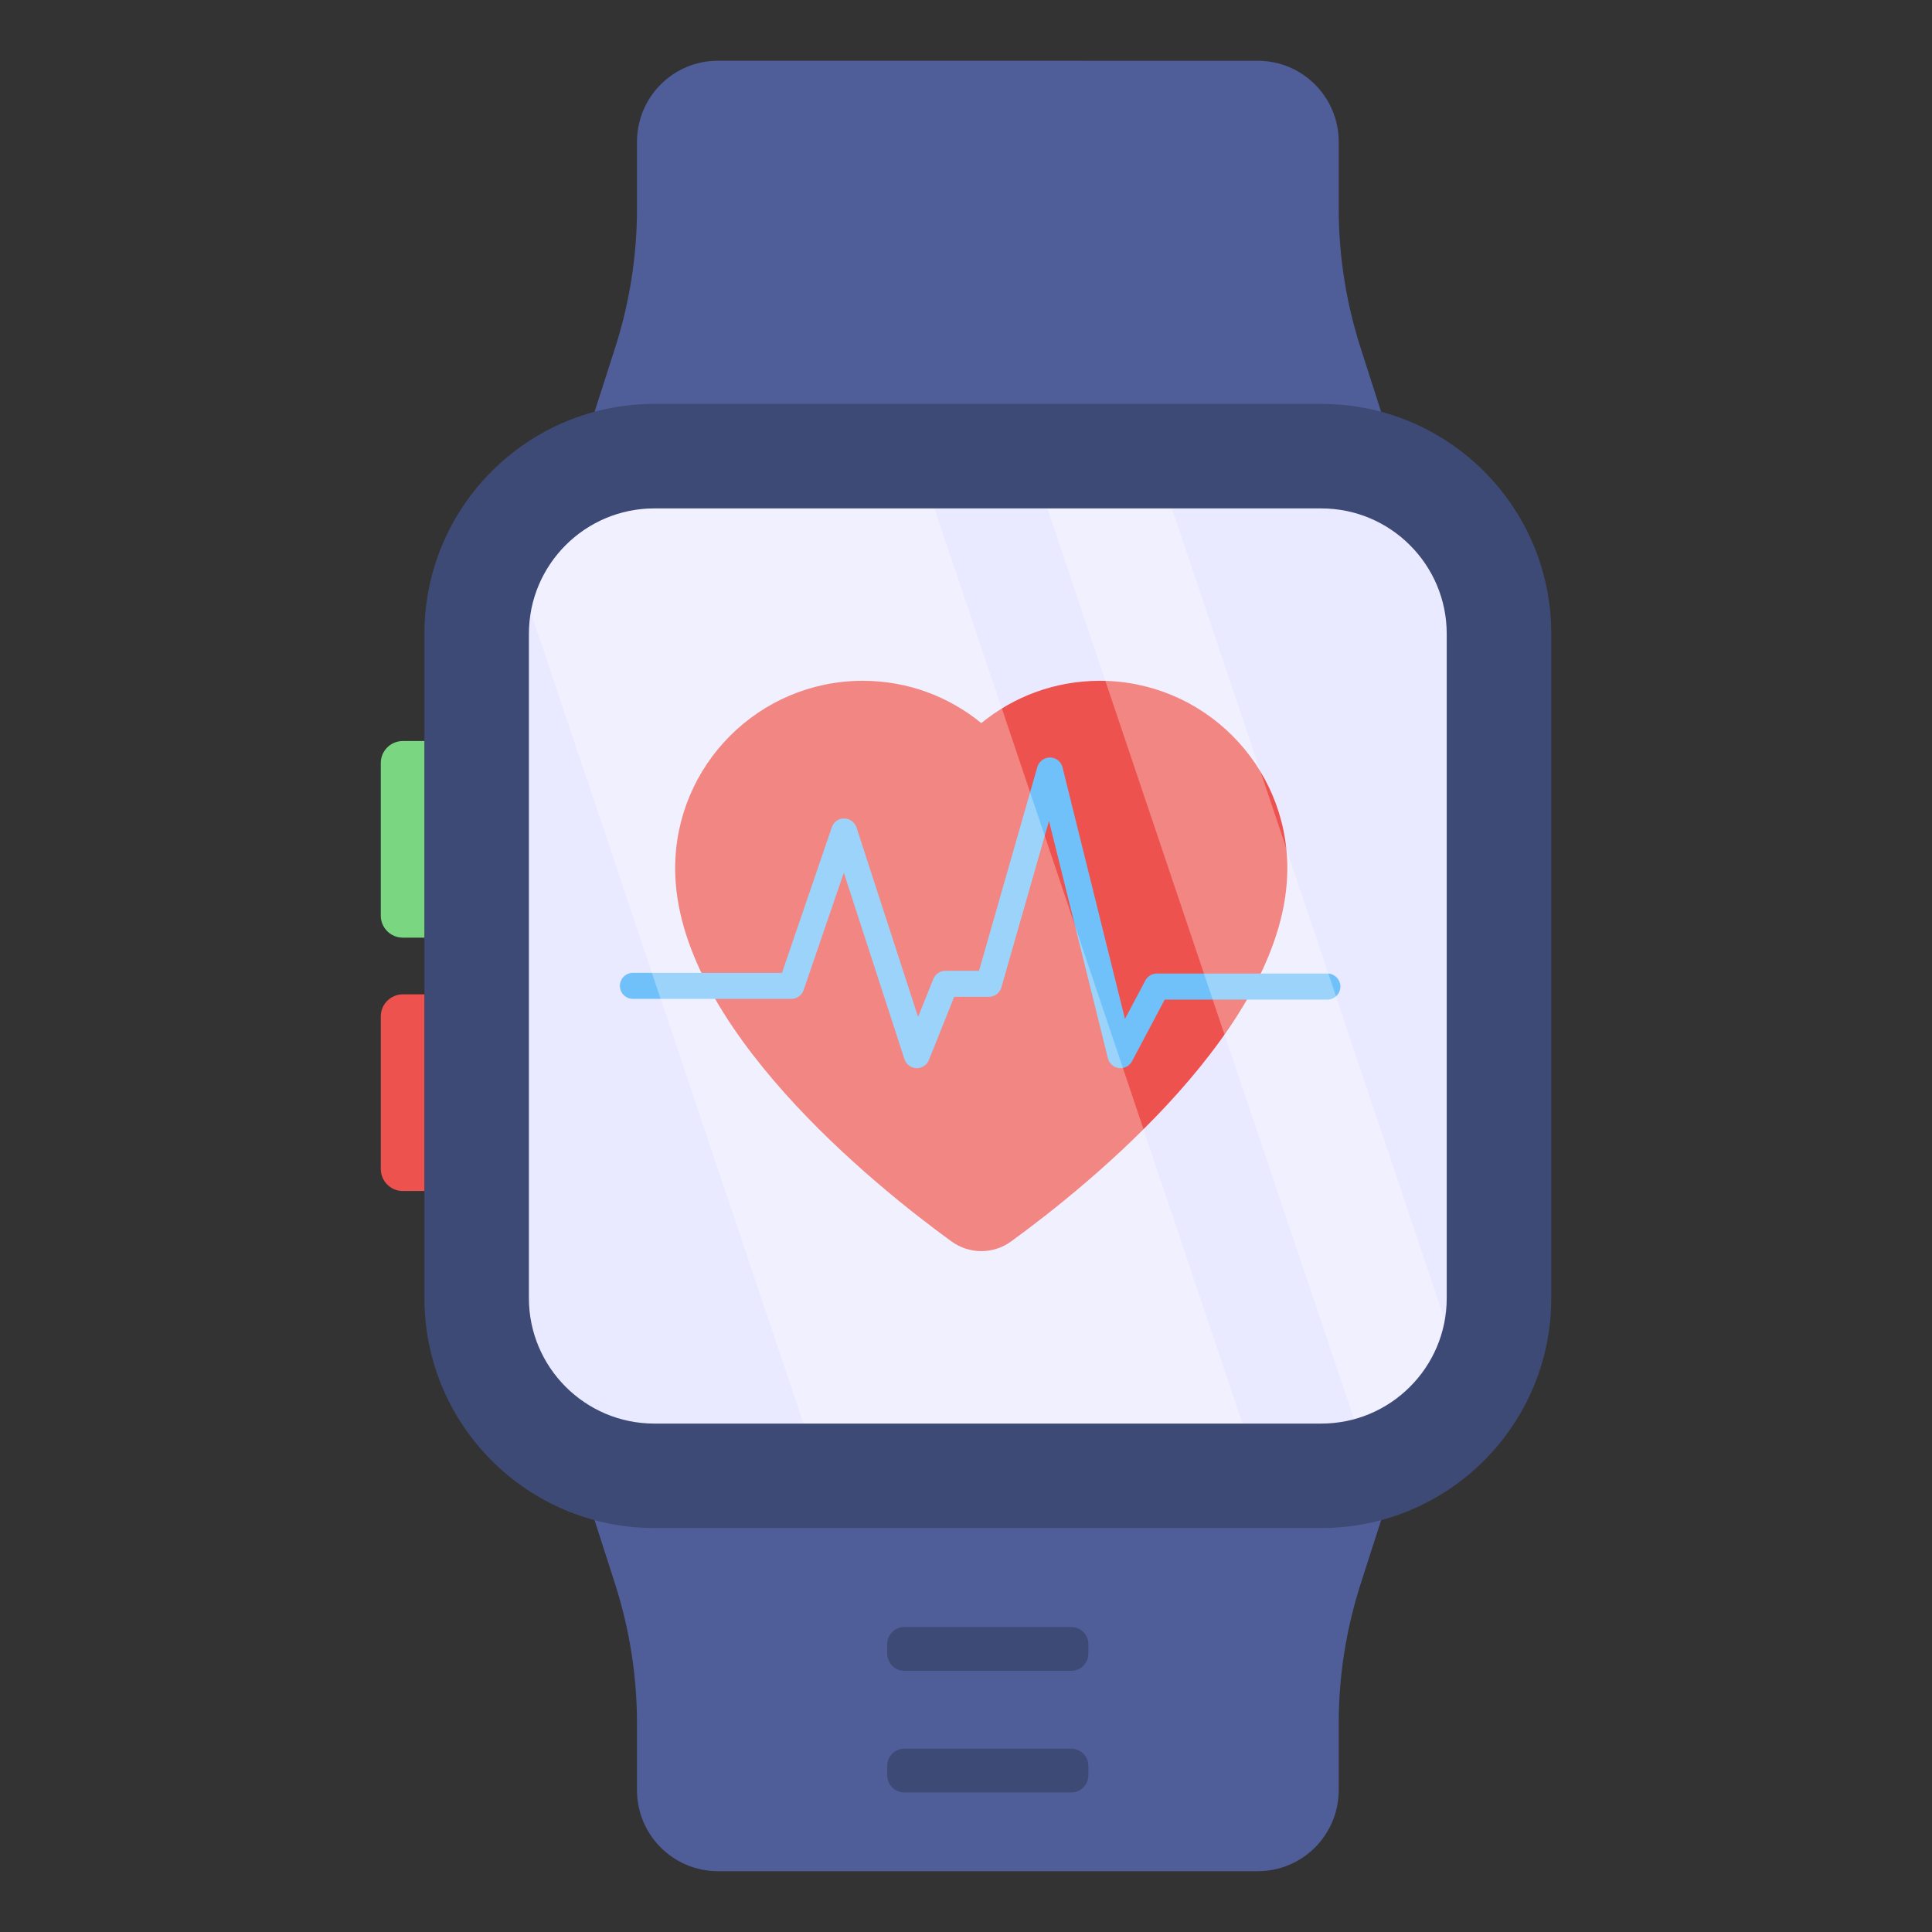
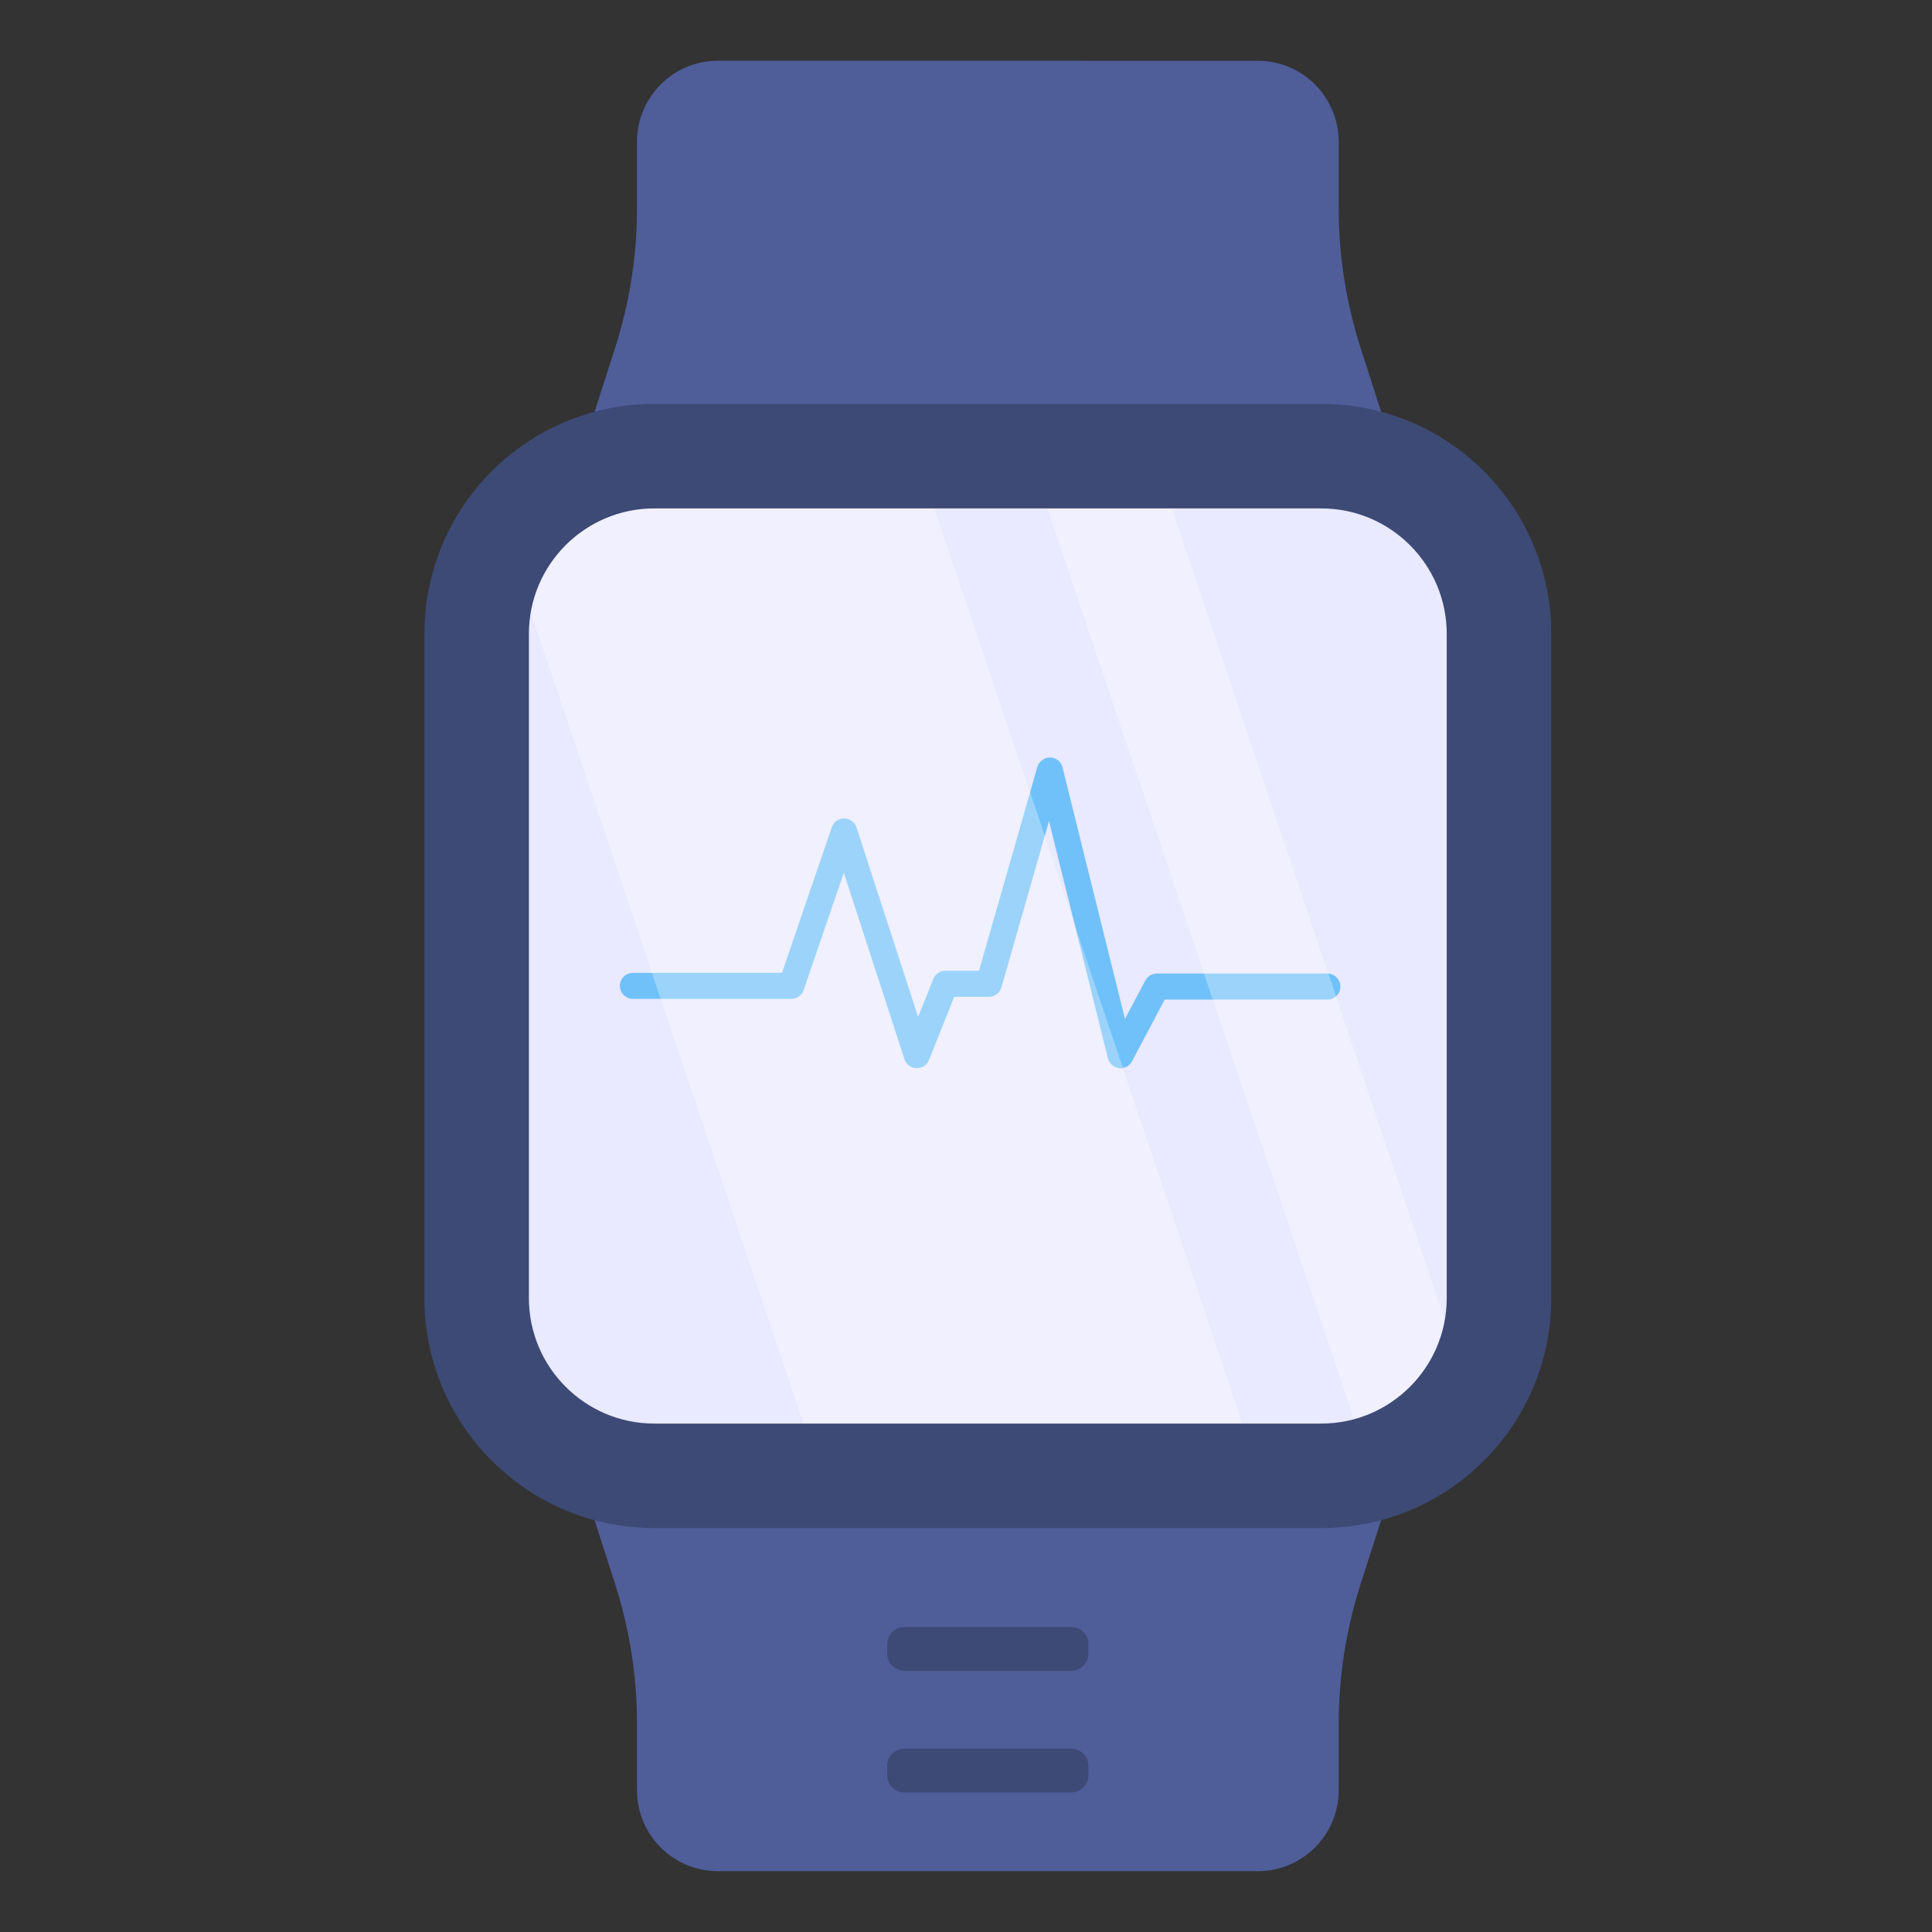
<svg xmlns="http://www.w3.org/2000/svg" width="50" height="50" viewBox="0 0 50 50" fill="none">
  <rect x="0" y="0" width="50" height="50" fill="#333333" stroke="none" />
  <path d="M15.387 10.658L15.917 9.009C16.29 7.846 16.485 6.629 16.485 5.407V3.671C16.485 2.513 17.42 1.572 18.578 1.572L32.553 1.573C33.711 1.573 34.646 2.514 34.646 3.671V5.407C34.646 6.63 34.841 7.846 35.214 9.009L35.744 10.659L15.387 10.658Z" fill="#4F5D99" />
  <path d="M35.744 39.34L35.214 40.989C34.841 42.152 34.646 43.369 34.646 44.591V46.328C34.646 47.485 33.711 48.426 32.553 48.426H18.578C17.42 48.426 16.485 47.485 16.485 46.328V44.591C16.485 43.369 16.29 42.152 15.917 40.989L15.387 39.34H35.744Z" fill="#4F5D99" />
  <path d="M40.147 16.402V33.596C40.147 36.882 37.483 39.545 34.197 39.545H16.934C13.648 39.545 10.984 36.882 10.984 33.596V16.402C10.984 13.117 13.648 10.453 16.934 10.453H34.197C37.483 10.453 40.147 13.117 40.147 16.402Z" fill="#3D4A75" />
  <path d="M16.933 36.842C15.143 36.842 13.688 35.386 13.688 33.597V16.403C13.688 14.614 15.143 13.158 16.933 13.158H34.196C35.986 13.158 37.441 14.614 37.441 16.403V33.597C37.441 35.386 35.986 36.842 34.196 36.842H16.933Z" fill="#E9E9FF" />
-   <path d="M10.983 19.178V24.266H10.424C10.11 24.266 9.855 24.012 9.855 23.698V19.746C9.855 19.432 10.11 19.178 10.424 19.178H10.983Z" fill="#7BD681" />
-   <path d="M10.983 25.734V30.823H10.424C10.11 30.823 9.855 30.568 9.855 30.254V26.302C9.855 25.989 10.11 25.734 10.424 25.734H10.983Z" fill="#ED524E" />
  <path d="M28.167 45.697V45.94C28.167 46.19 27.968 46.388 27.726 46.388H23.402C23.16 46.388 22.961 46.19 22.961 45.94V45.697C22.961 45.454 23.16 45.256 23.402 45.256H27.726C27.968 45.256 28.167 45.454 28.167 45.697Z" fill="#3D4A75" />
  <path d="M28.167 42.549V42.791C28.167 43.041 27.968 43.24 27.726 43.24H23.402C23.16 43.24 22.961 43.041 22.961 42.791V42.549C22.961 42.306 23.16 42.107 23.402 42.107H27.726C27.968 42.107 28.167 42.306 28.167 42.549Z" fill="#3D4A75" />
-   <path d="M33.316 22.474C33.316 26.535 28.16 30.68 26.169 32.127C25.707 32.463 25.085 32.463 24.623 32.127C22.631 30.68 17.473 26.535 17.473 22.474C17.473 19.794 19.648 17.619 22.328 17.619C23.493 17.619 24.559 18.029 25.396 18.714C26.233 18.029 27.299 17.619 28.464 17.619C31.144 17.619 33.316 19.794 33.316 22.474Z" fill="#ED524E" />
  <path d="M28.999 27.644C28.986 27.644 28.972 27.643 28.958 27.642C28.82 27.625 28.706 27.524 28.672 27.388L27.148 21.247L25.916 25.554C25.874 25.698 25.742 25.798 25.591 25.798H24.695L24.041 27.432C23.988 27.564 23.857 27.649 23.716 27.644C23.574 27.639 23.451 27.546 23.407 27.411L21.838 22.586L20.798 25.623C20.752 25.76 20.623 25.851 20.479 25.851H16.38C16.194 25.851 16.043 25.7 16.043 25.514C16.043 25.328 16.194 25.177 16.38 25.177H20.238L21.527 21.411C21.574 21.274 21.696 21.177 21.849 21.183C21.994 21.184 22.122 21.278 22.167 21.416L23.76 26.318L24.154 25.336C24.205 25.208 24.329 25.124 24.467 25.124H25.337L26.847 19.848C26.889 19.701 27.032 19.602 27.177 19.604C27.33 19.606 27.462 19.711 27.498 19.86L29.114 26.37L29.642 25.374C29.701 25.264 29.815 25.195 29.94 25.195H34.352C34.538 25.195 34.689 25.346 34.689 25.532C34.689 25.718 34.538 25.869 34.352 25.869H30.143L29.297 27.465C29.238 27.576 29.123 27.644 28.999 27.644Z" fill="#70C1F9" />
  <g opacity="0.3">
-     <path d="M32.157 36.838H20.79L13.738 15.861C13.995 14.324 15.326 13.162 16.93 13.162H24.187L32.157 36.838Z" fill="white" />
+     <path d="M32.157 36.838H20.79L13.738 15.861C13.995 14.324 15.326 13.162 16.93 13.162H24.187L32.157 36.838" fill="white" />
    <path d="M37.385 34.14C37.179 35.39 36.245 36.397 35.039 36.721L27.105 13.162H30.334L37.385 34.14Z" fill="white" />
  </g>
</svg>